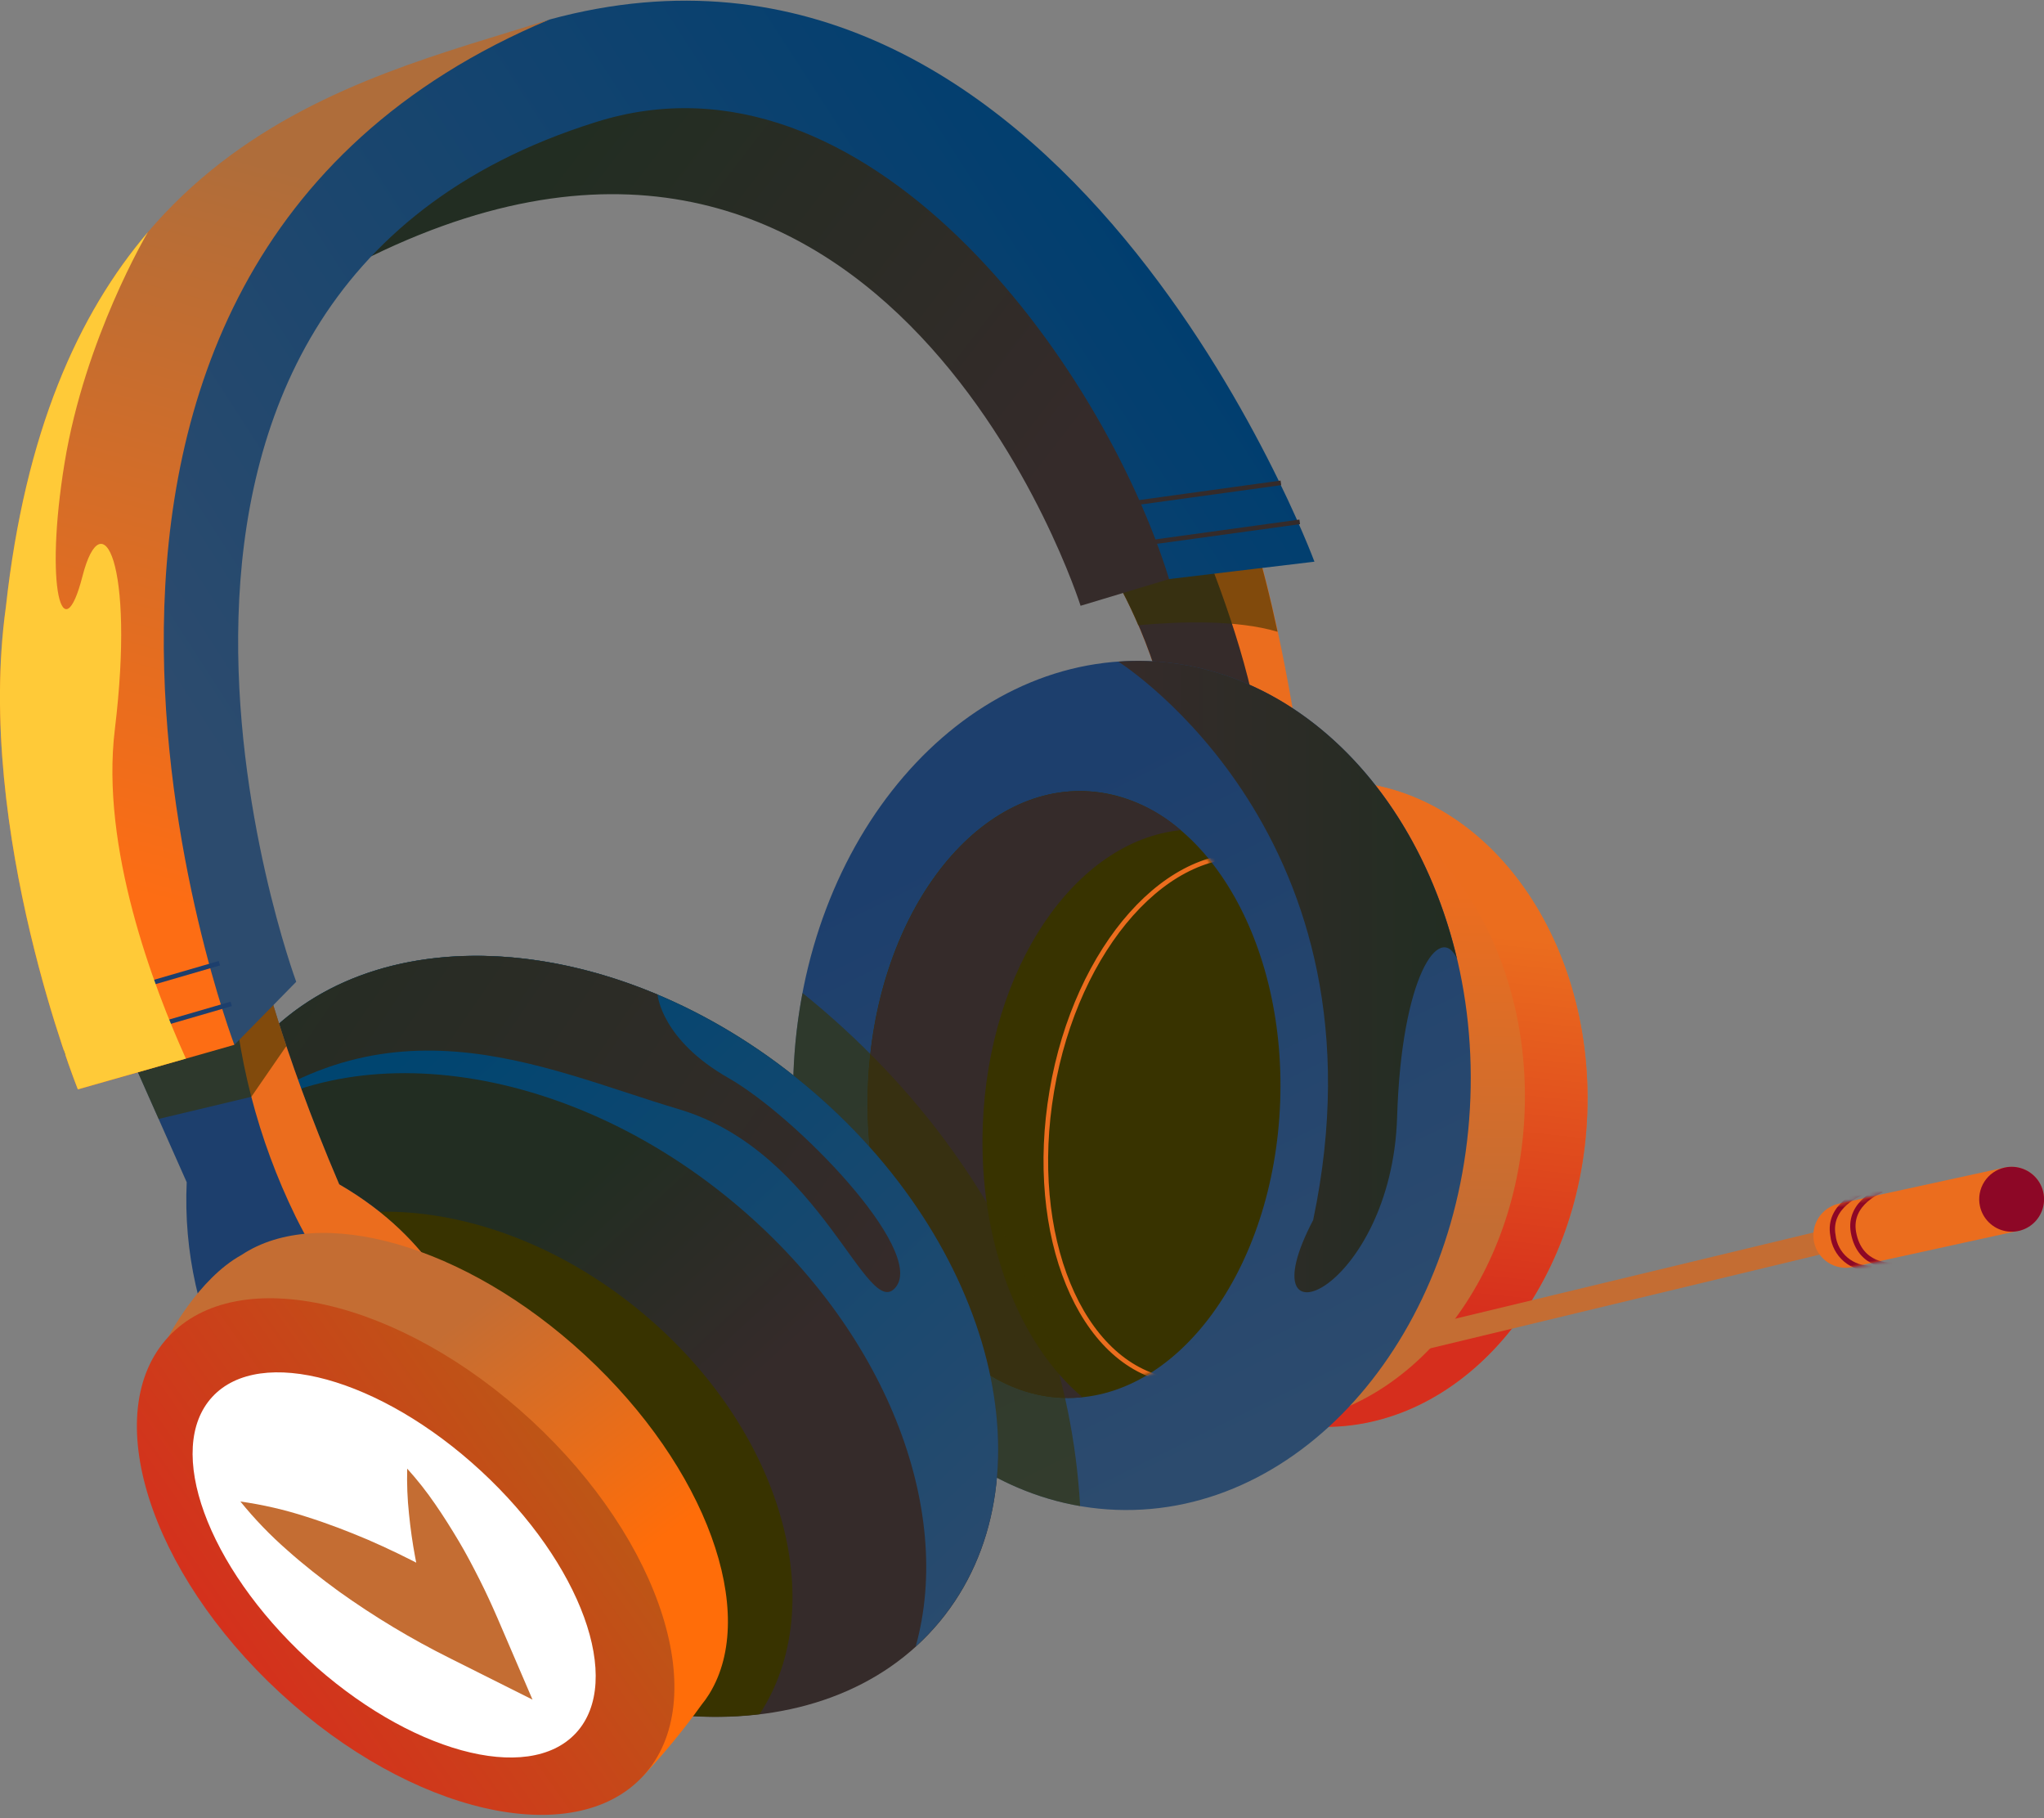
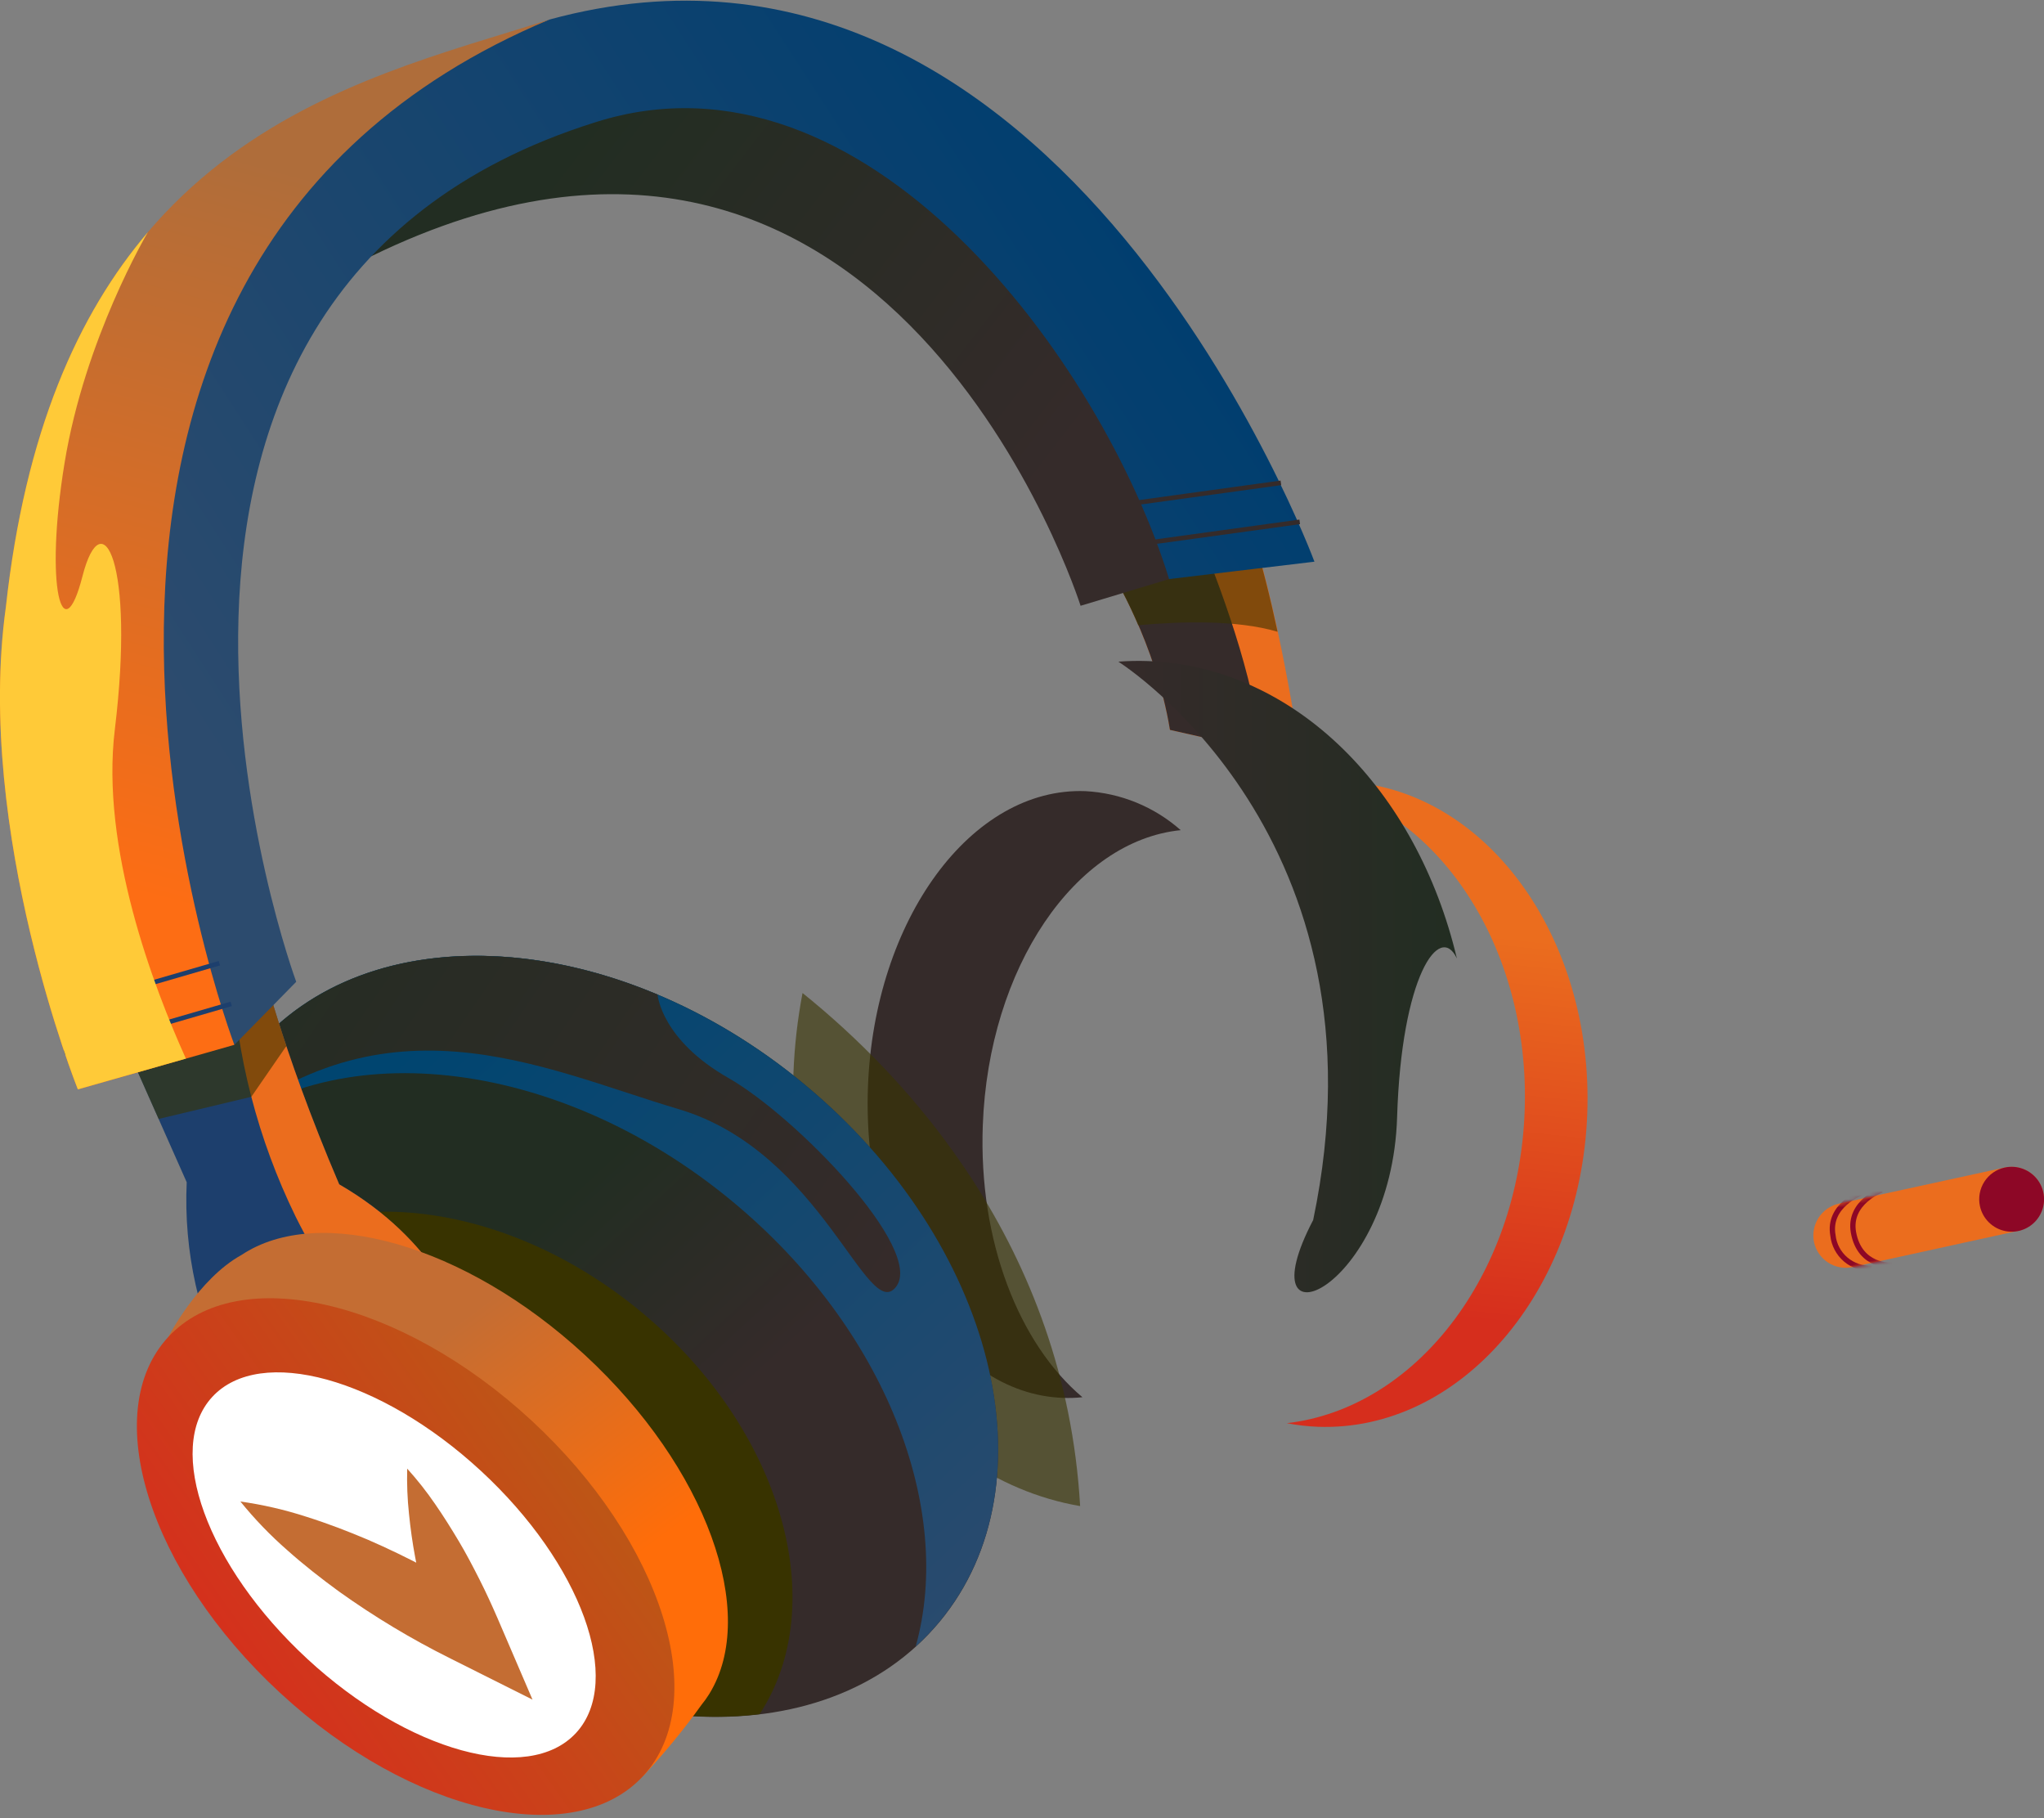
<svg xmlns="http://www.w3.org/2000/svg" width="497" height="442" viewBox="0 0 497 442" fill="none">
  <rect x="0" y="0" width="497" height="442" fill="#808080" stroke="none" />
  <g clip-path="url(#clip0_128_1540)">
    <path d="M270.249 138.984C270.249 138.984 281.046 156.358 284.476 177.425L316.25 184.587C316.25 184.587 312.055 153.605 304.33 128.784C286.561 124.178 270.249 138.984 270.249 138.984Z" fill="#EB6D1E" />
    <path d="M270.249 138.984C270.249 138.984 281.046 156.358 284.476 177.425L306.687 182.438C305.021 164.768 296.593 142.121 290.954 128.55C279.133 130.908 270.249 138.984 270.249 138.984Z" fill="#352B2A" />
-     <path d="M385.948 270.676C387.55 227.359 360.837 191.205 326.281 189.925C291.726 188.645 262.414 222.723 260.812 266.04C259.21 309.358 285.923 345.511 320.479 346.791C355.034 348.071 384.346 313.993 385.948 270.676Z" fill="url(#paint0_linear_128_1540)" />
    <path d="M326.282 189.971C323.732 189.891 321.179 189.998 318.644 190.292C349.431 196.157 372.198 230.078 370.717 270.162C369.236 310.245 344.014 342.388 312.881 345.956C315.385 346.443 317.922 346.736 320.47 346.833C355.021 348.068 384.34 314.036 385.944 270.73C387.548 227.424 360.833 191.206 326.282 189.971Z" fill="url(#paint1_linear_128_1540)" />
-     <path d="M357.527 266.91C359.635 209.935 324.498 162.383 279.046 160.699C233.594 159.015 195.039 203.838 192.932 260.813C190.824 317.788 225.962 365.34 271.413 367.024C316.865 368.708 355.42 323.885 357.527 266.91Z" fill="url(#paint2_linear_128_1540)" />
-     <path d="M311.272 267.914C312.779 227.186 291.558 193.339 263.874 192.313C236.19 191.288 212.527 223.472 211.02 264.2C209.514 304.928 230.735 338.775 258.418 339.801C286.102 340.826 309.766 308.641 311.272 267.914Z" fill="#383300" />
-     <path d="M344.175 325.754L452.479 299.699" stroke="#C46D33" stroke-width="5.58" stroke-miterlimit="10" />
    <path d="M490.793 299.18L450.48 308.01C448.439 308.451 446.305 308.066 444.546 306.94C442.787 305.813 441.544 304.036 441.09 301.996C440.652 299.953 441.038 297.82 442.163 296.06C443.288 294.301 445.062 293.057 447.099 292.599L487.425 283.819C489.466 283.378 491.599 283.762 493.359 284.889C495.118 286.015 496.36 287.793 496.815 289.833C497.241 291.87 496.848 293.994 495.721 295.743C494.594 297.493 492.824 298.728 490.793 299.18Z" fill="#EB6D1E" />
    <path d="M481.415 293.154C481.738 294.685 482.508 296.084 483.628 297.175C484.747 298.267 486.165 299 487.702 299.283C489.239 299.566 490.826 299.386 492.26 298.765C493.694 298.144 494.912 297.111 495.758 295.796C496.605 294.481 497.041 292.945 497.013 291.381C496.985 289.817 496.493 288.297 495.6 287.014C494.707 285.731 493.453 284.742 491.998 284.173C490.542 283.604 488.95 283.481 487.424 283.819C485.396 284.269 483.626 285.502 482.501 287.25C481.376 288.998 480.985 291.12 481.415 293.154Z" fill="#8D0726" />
    <path d="M238.968 273.533C240.387 235.154 261.475 204.381 287.092 201.801C280.657 196.108 272.484 192.765 263.906 192.317C236.216 191.292 212.561 223.472 211.043 264.21C209.525 304.947 230.787 338.782 258.439 339.807C260.025 339.865 261.612 339.811 263.19 339.646C247.79 326.668 237.919 301.761 238.968 273.533Z" fill="#352B2A" />
    <g style="mix-blend-mode:multiply" opacity="0.59">
-       <path d="M192.929 260.814C190.967 314.06 221.519 359.07 262.635 366.109C258.995 302.601 220.063 261.419 195.138 241.39C193.913 247.799 193.175 254.293 192.929 260.814Z" fill="#383300" />
+       <path d="M192.929 260.814C190.967 314.06 221.519 359.07 262.635 366.109C258.995 302.601 220.063 261.419 195.138 241.39C193.913 247.799 193.175 254.293 192.929 260.814" fill="#383300" />
    </g>
    <path d="M228.477 394.217C256.5 360.415 241.813 301.96 195.674 263.653C149.534 225.347 89.413 221.696 61.391 255.497C33.368 289.299 48.055 347.754 94.195 386.06C140.334 424.367 200.455 428.018 228.477 394.217Z" fill="url(#paint3_linear_128_1540)" />
    <path d="M155.996 318.987C119.965 289.067 73.013 286.215 51.11 312.616C50.394 313.468 49.728 314.344 49.086 315.233C54.281 340.066 69.854 365.862 94.175 386.039C122.642 409.674 156.416 420.096 184.698 416.701C202.233 389.867 190.165 347.352 155.996 318.987Z" fill="#383300" />
    <path d="M195.668 263.642C149.531 225.361 89.412 221.657 61.389 255.479C55.965 262.058 51.998 269.714 49.753 277.941C79.664 250.836 135.056 256.331 178.22 292.167C215.3 322.939 232.045 366.714 222.642 400.265C224.719 398.382 226.661 396.356 228.454 394.202C256.514 360.379 241.867 301.947 195.668 263.642Z" fill="url(#paint4_linear_128_1540)" />
    <path d="M217.879 312.801C224.863 303.7 193.484 271.36 177.085 262.024C160.883 252.787 159.908 242.007 159.883 241.76C121.976 225.806 82.539 229.968 61.389 255.479C56.033 261.977 52.102 269.529 49.852 277.645C92.522 239.735 131.182 259.554 165.017 269.618C199.913 279.979 210.895 321.889 217.879 312.801Z" fill="url(#paint5_linear_128_1540)" />
    <path d="M29.849 252.355L45.397 287.388C44.628 304.21 48.359 320.933 56.206 335.831L111.956 320.358C111.956 320.358 106.354 301.712 82.477 287.894C68.126 254.356 62.944 231.659 62.944 231.659L29.849 252.355Z" fill="#1D3F6D" />
    <path d="M82.478 287.894C68.127 254.356 62.944 231.659 62.944 231.659L56.367 235.771C57.435 256.593 62.707 276.983 71.866 295.711C77.268 306.616 84.121 316.739 92.238 325.804L111.982 320.333C111.982 320.333 106.355 301.712 82.478 287.894Z" fill="#EB6D1E" />
    <path d="M142.189 329.36C113.018 302.428 77.468 292.574 58.712 305.071C48.186 310.862 40.906 325.026 40.906 325.026C40.906 325.026 42.72 327.779 46.385 332.595C47.137 351.76 59.662 375.815 81.133 395.572C102.604 415.33 127.431 425.912 146.532 425.209C149.741 427.374 153.031 429.531 156.404 431.679C161.507 426.234 166.248 420.459 170.594 414.391C171.257 413.579 171.867 412.725 172.421 411.835L172.519 411.675C184.464 392.164 171.865 356.761 142.189 329.36Z" fill="url(#paint6_linear_128_1540)" />
    <path d="M156.392 431.714C173.261 413.42 161.077 374.711 129.179 345.255C97.28 315.799 57.746 306.75 40.877 325.044C24.008 343.337 36.192 382.047 68.091 411.503C99.989 440.959 139.523 450.008 156.392 431.714Z" fill="url(#paint7_linear_128_1540)" />
    <g style="mix-blend-mode:multiply" opacity="0.59">
      <path d="M304.281 128.784C286.561 124.178 270.199 138.984 270.199 138.984C272.675 143.167 274.868 147.511 276.764 151.987C286.636 151.086 300.653 150.592 310.648 153.58C308.921 145.516 306.786 136.873 304.281 128.784Z" fill="#383300" />
    </g>
    <path d="M140.065 421.254C151.712 408.624 141.352 380.1 116.926 357.544C92.5 334.988 63.257 326.942 51.611 339.572C39.964 352.202 50.324 380.726 74.75 403.282C99.176 425.838 128.419 433.884 140.065 421.254Z" fill="white" />
    <mask id="mask0_128_1540" style="mask-type:luminance" maskUnits="userSpaceOnUse" x="210" y="192" width="102" height="148">
-       <path d="M311.272 267.914C312.779 227.186 291.558 193.339 263.874 192.313C236.19 191.288 212.527 223.472 211.02 264.2C209.514 304.928 230.735 338.775 258.418 339.801C286.102 340.826 309.766 308.641 311.272 267.914Z" fill="white" />
-     </mask>
+       </mask>
    <g mask="url(#mask0_128_1540)">
      <path d="M335.182 278.749C341.166 243.642 328.236 212.148 306.302 208.404C284.368 204.66 261.736 230.084 255.752 265.19C249.768 300.296 262.698 331.791 284.632 335.535C306.566 339.279 329.198 313.855 335.182 278.749Z" stroke="#EB6D1E" stroke-width="1.12" stroke-miterlimit="10" />
    </g>
    <g style="mix-blend-mode:multiply" opacity="0.59">
      <path d="M29.849 252.355L38.573 272.002L61.117 266.618L69.471 254.504L69.669 254.38C64.893 240.143 62.956 231.659 62.956 231.659L29.849 252.355Z" fill="#383300" />
    </g>
    <path d="M284.291 140.762L262.746 147.258C262.746 147.258 216.362 0.756 90.264 62.3C84.439 50.15 131.922 5.349 184.785 18.784C237.647 32.219 283.106 97.358 284.291 140.762Z" fill="url(#paint8_linear_128_1540)" />
    <path d="M56.984 253.985L72.026 238.661C72.026 238.661 10.328 71.809 144.829 29.7C210.439 8.893 268.027 88.059 284.266 140.762L319.607 136.539C319.607 136.539 258.279 -29.177 133.625 4.744C98.914 17.574 -24.407 62.053 56.984 253.985Z" fill="url(#paint9_linear_128_1540)" />
    <path d="M56.984 253.985C56.984 253.985 -14.289 66.659 133.625 4.744C84.415 20.365 13.833 34.22 1.432 147.603C-6.157 202.233 18.929 264.815 18.929 264.815L56.984 253.985Z" fill="url(#paint10_linear_128_1540)" />
    <path d="M279.047 160.693C276.672 160.612 274.296 160.661 271.927 160.841C273.161 161.631 338.77 203.702 319.298 296.575C302.245 329.162 338.412 313.863 339.708 271.557C340.757 237.327 350.048 224.052 354.244 232.993C344.582 192.181 315.066 162.026 279.047 160.693Z" fill="url(#paint11_linear_128_1540)" />
    <path d="M356.354 244.23L356.243 243.464C356.267 243.721 356.304 243.977 356.354 244.23Z" fill="#352B2A" />
    <path d="M58.452 364.998C63.896 365.766 69.264 367.005 74.494 368.702C79.639 370.32 84.612 372.234 89.499 374.308C99.189 378.521 108.531 383.497 117.435 389.188L106.009 398.919C104.972 395.597 104.022 392.238 103.183 388.843C102.344 385.447 101.604 382.014 100.95 378.544C100.296 375.074 99.802 371.555 99.444 367.974C99.056 364.332 98.912 360.669 99.012 357.008C101.475 359.732 103.751 362.62 105.824 365.652C107.872 368.603 109.748 371.617 111.562 374.654C113.375 377.692 115.004 380.828 116.571 383.916C118.139 387.003 119.607 390.213 120.989 393.399L129.479 413.157L109.563 403.179C100.095 398.471 91.018 393.017 82.415 386.867C78.134 383.743 73.926 380.458 69.903 376.877C65.752 373.254 61.921 369.28 58.452 364.998Z" fill="#C46D33" />
    <path d="M15.671 255.813L56.219 244.032" stroke="#1D3F6D" stroke-width="1.12" stroke-miterlimit="10" />
    <path d="M12.809 245.922L53.344 234.141" stroke="#1D3F6D" stroke-width="1.12" stroke-miterlimit="10" />
    <path d="M274.197 132.612L316.028 126.858" stroke="#352B2A" stroke-width="1.12" stroke-miterlimit="10" />
    <path d="M269.631 123.141L311.45 117.374" stroke="#352B2A" stroke-width="1.12" stroke-miterlimit="10" />
    <mask id="mask1_128_1540" style="mask-type:luminance" maskUnits="userSpaceOnUse" x="440" y="283" width="58" height="26">
      <path d="M487.425 283.819L447.099 292.648C446.07 292.852 445.091 293.259 444.221 293.846C443.351 294.433 442.607 295.188 442.033 296.067C441.458 296.945 441.064 297.93 440.875 298.962C440.685 299.995 440.703 301.055 440.928 302.081C441.153 303.106 441.58 304.077 442.185 304.935C442.789 305.793 443.559 306.522 444.449 307.079C445.338 307.636 446.33 308.009 447.366 308.177C448.401 308.346 449.46 308.305 450.48 308.059L490.793 299.23C491.829 299.033 492.814 298.631 493.691 298.046C494.569 297.462 495.32 296.708 495.901 295.828C496.482 294.948 496.881 293.96 497.074 292.924C497.267 291.887 497.25 290.822 497.025 289.792C496.8 288.761 496.37 287.787 495.762 286.925C495.154 286.064 494.38 285.333 493.485 284.777C492.59 284.22 491.593 283.848 490.552 283.684C489.511 283.519 488.447 283.565 487.425 283.819Z" fill="white" />
    </mask>
    <g mask="url(#mask1_128_1540)">
      <path d="M452.516 289.993C452.516 289.993 444.384 293.006 445.68 300.292C445.923 302.579 447.037 304.684 448.79 306.172C450.543 307.659 452.801 308.415 455.095 308.281" stroke="#8D0726" stroke-width="1.29" stroke-miterlimit="10" />
      <path d="M457.514 289.265C457.514 289.265 449.382 292.278 450.665 299.551C452.208 308.195 460.08 307.553 460.08 307.553" stroke="#8D0726" stroke-width="1.29" stroke-miterlimit="10" />
    </g>
    <g style="mix-blend-mode:overlay">
      <path d="M35.97 56.422C19.027 76.303 6.108 104.89 1.419 147.603C-6.158 202.233 18.929 264.815 18.929 264.815L45.2 257.332C37.302 239.883 24.408 206.011 27.924 177.314C32.86 136.626 24.815 121.474 20.052 140.083C15.289 158.692 10.735 142.886 15.696 112.558C20.656 82.231 35.797 56.719 35.97 56.422Z" fill="#FFCA38" />
    </g>
  </g>
  <defs>
    <linearGradient id="paint0_linear_128_1540" x1="322.931" y1="297.874" x2="324.167" y2="217.004" gradientUnits="userSpaceOnUse">
      <stop stop-color="#C46D33" />
      <stop offset="1" stop-color="#EB6D1F" />
    </linearGradient>
    <linearGradient id="paint1_linear_128_1540" x1="352.861" y1="226.201" x2="343.05" y2="319.319" gradientUnits="userSpaceOnUse">
      <stop stop-color="#EB6D1E" />
      <stop offset="1" stop-color="#D62E1D" />
    </linearGradient>
    <linearGradient id="paint2_linear_128_1540" x1="242.836" y1="197.956" x2="315.168" y2="344.947" gradientUnits="userSpaceOnUse">
      <stop stop-color="#1D3F6D" />
      <stop offset="1" stop-color="#2C4B6E" />
    </linearGradient>
    <linearGradient id="paint3_linear_128_1540" x1="168.313" y1="350.168" x2="124.189" y2="302.411" gradientUnits="userSpaceOnUse">
      <stop stop-color="#352B2A" />
      <stop offset="1" stop-color="#222D22" />
    </linearGradient>
    <linearGradient id="paint4_linear_128_1540" x1="104.195" y1="250.071" x2="243.887" y2="399.461" gradientUnits="userSpaceOnUse">
      <stop stop-color="#004570" />
      <stop offset="1" stop-color="#2C4B6E" />
    </linearGradient>
    <linearGradient id="paint5_linear_128_1540" x1="204.947" y1="327.952" x2="39.571" y2="215.334" gradientUnits="userSpaceOnUse">
      <stop stop-color="#352B2A" />
      <stop offset="1" stop-color="#222D22" />
    </linearGradient>
    <linearGradient id="paint6_linear_128_1540" x1="91.868" y1="335.905" x2="134.763" y2="393.456" gradientUnits="userSpaceOnUse">
      <stop stop-color="#C46D33" />
      <stop offset="1" stop-color="#FF6D09" />
    </linearGradient>
    <linearGradient id="paint7_linear_128_1540" x1="54.619" y1="409.476" x2="137.914" y2="350.717" gradientUnits="userSpaceOnUse">
      <stop stop-color="#D62E1D" />
      <stop offset="1" stop-color="#BD5616" />
    </linearGradient>
    <linearGradient id="paint8_linear_128_1540" x1="250.369" y1="122.437" x2="137.661" y2="35.521" gradientUnits="userSpaceOnUse">
      <stop stop-color="#352B2A" />
      <stop offset="1" stop-color="#222D22" />
    </linearGradient>
    <linearGradient id="paint9_linear_128_1540" x1="269.348" y1="39.184" x2="50.079" y2="181.183" gradientUnits="userSpaceOnUse">
      <stop stop-color="#003E6F" />
      <stop offset="1" stop-color="#2C4B6E" />
    </linearGradient>
    <linearGradient id="paint10_linear_128_1540" x1="74.951" y1="42.79" x2="16.098" y2="263.324" gradientUnits="userSpaceOnUse">
      <stop stop-color="#AF6D3A" />
      <stop offset="0.786" stop-color="#FD6D14" />
    </linearGradient>
    <linearGradient id="paint11_linear_128_1540" x1="271.927" y1="237.389" x2="354.244" y2="237.389" gradientUnits="userSpaceOnUse">
      <stop stop-color="#352B2A" />
      <stop offset="1" stop-color="#222D22" />
    </linearGradient>
    <clipPath id="clip0_128_1540">
      <rect width="497" height="441" fill="white" transform="translate(0 0.138)" />
    </clipPath>
  </defs>
</svg>